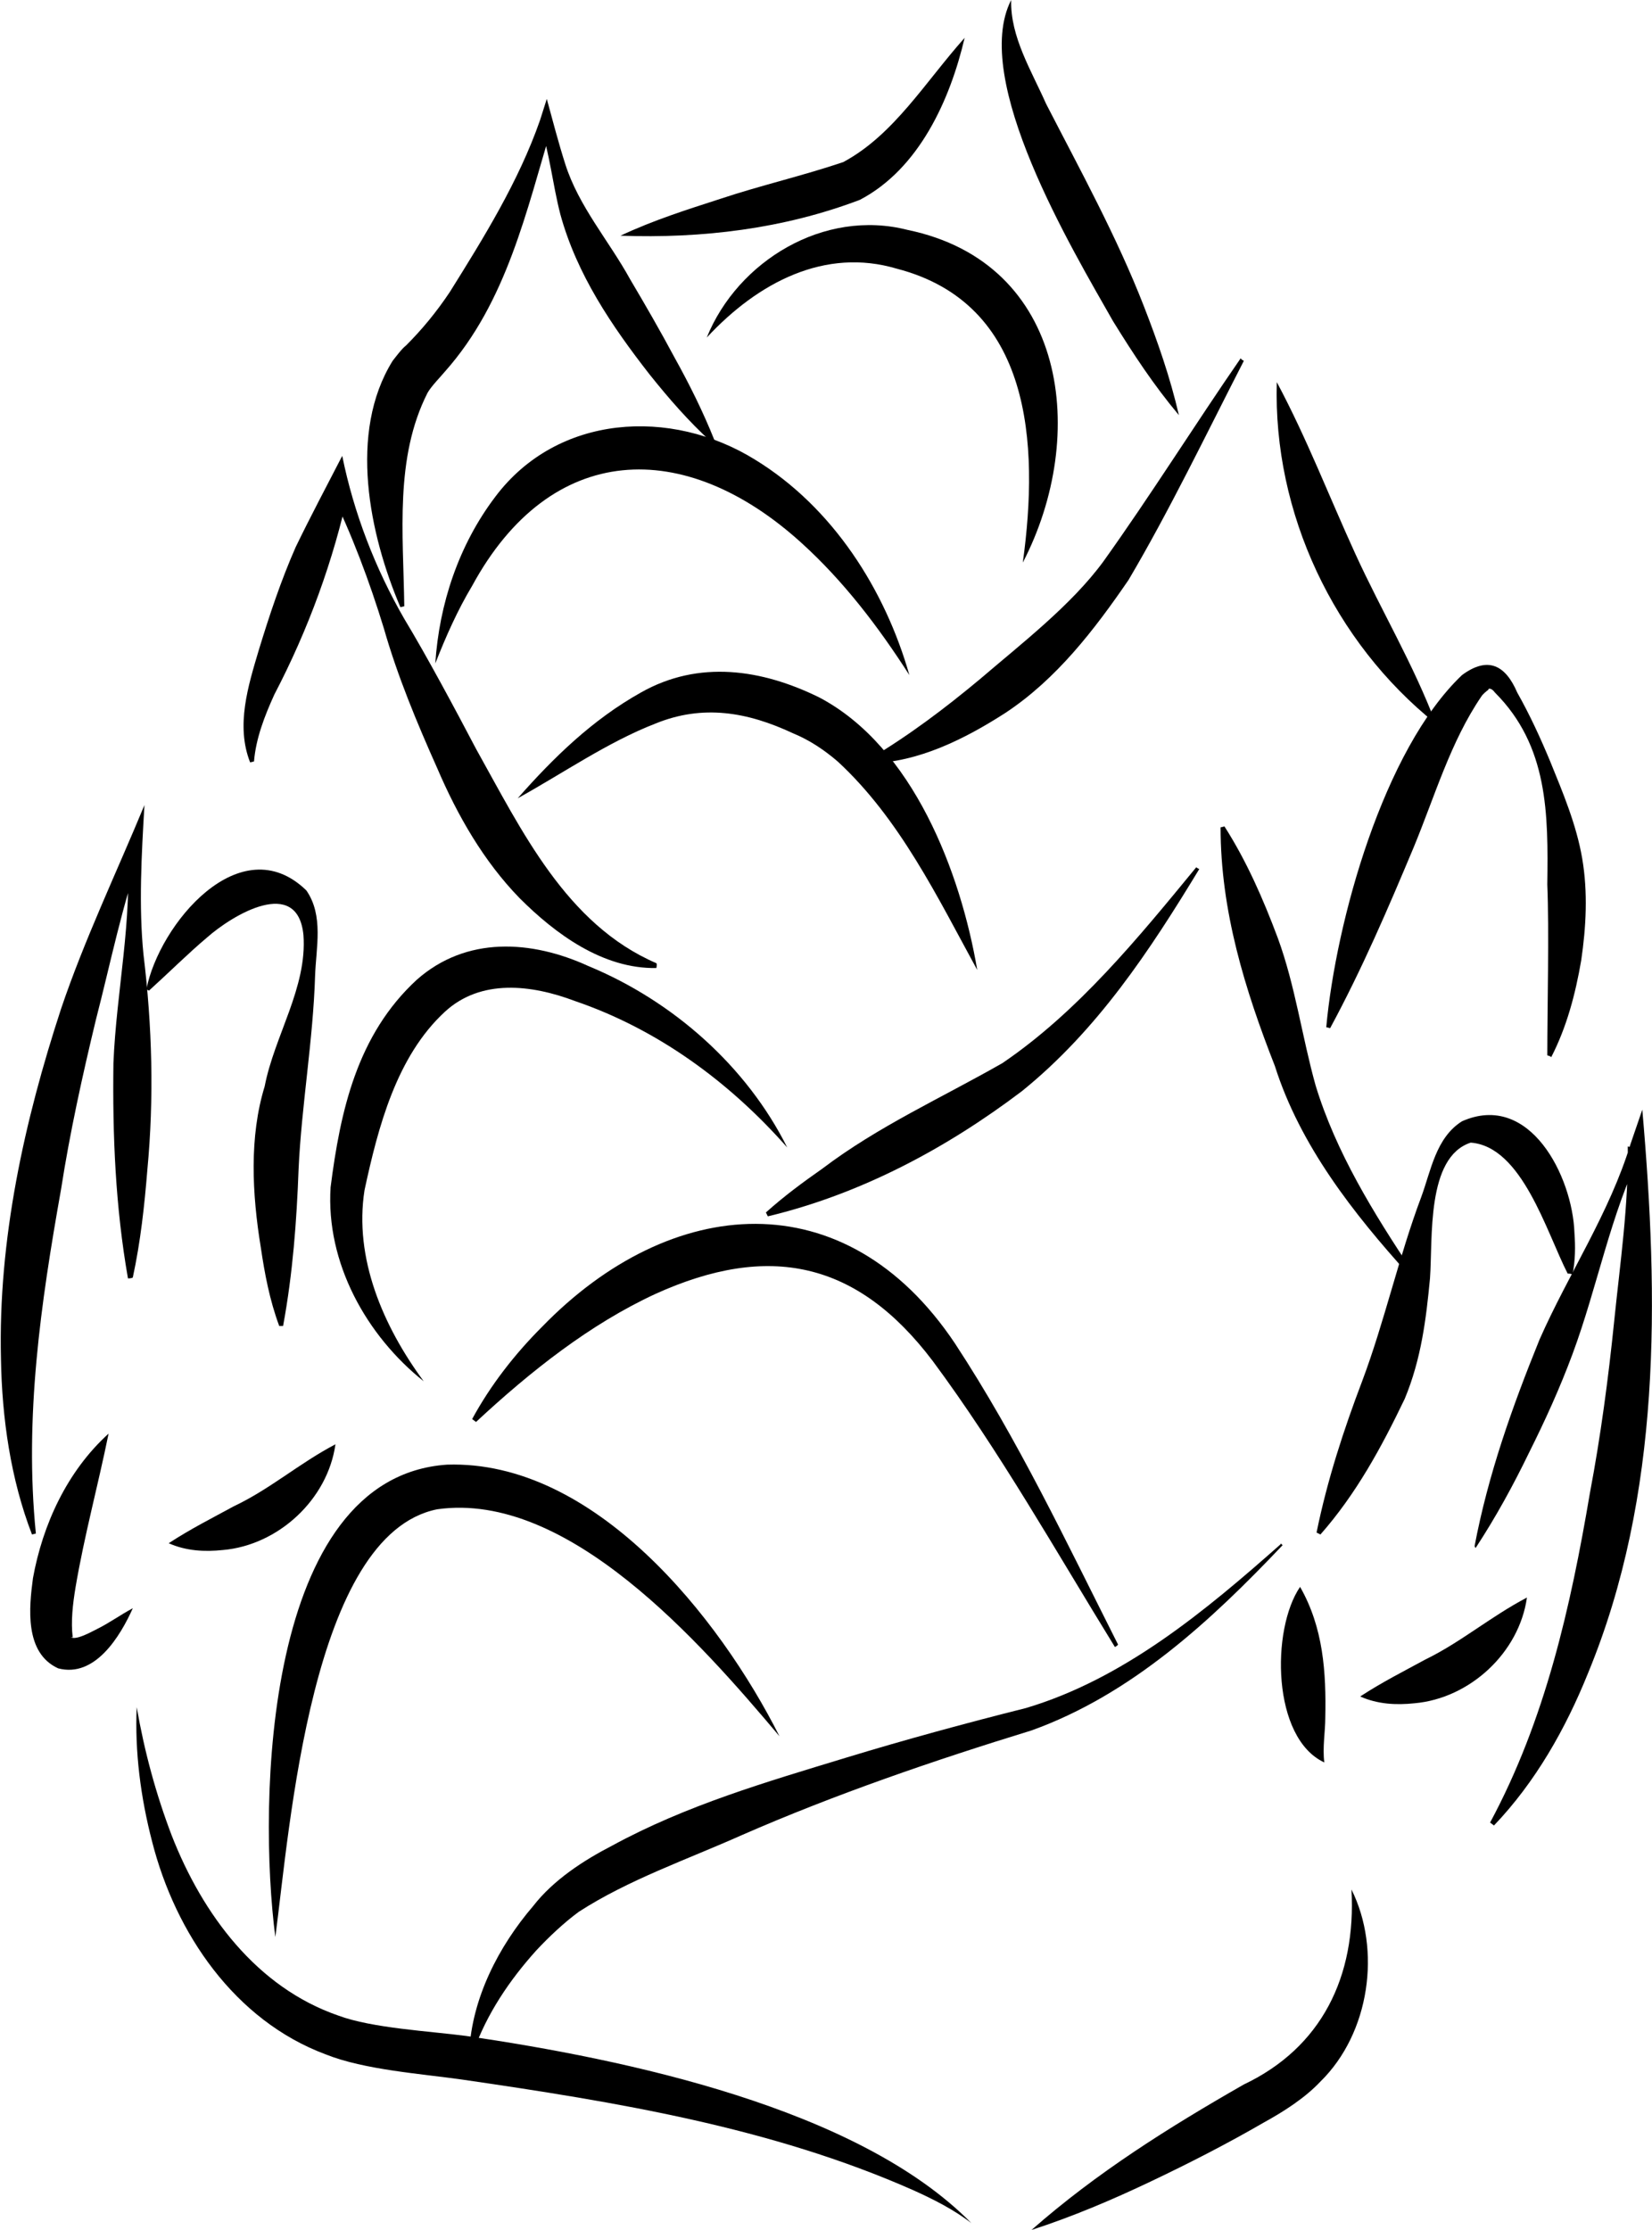
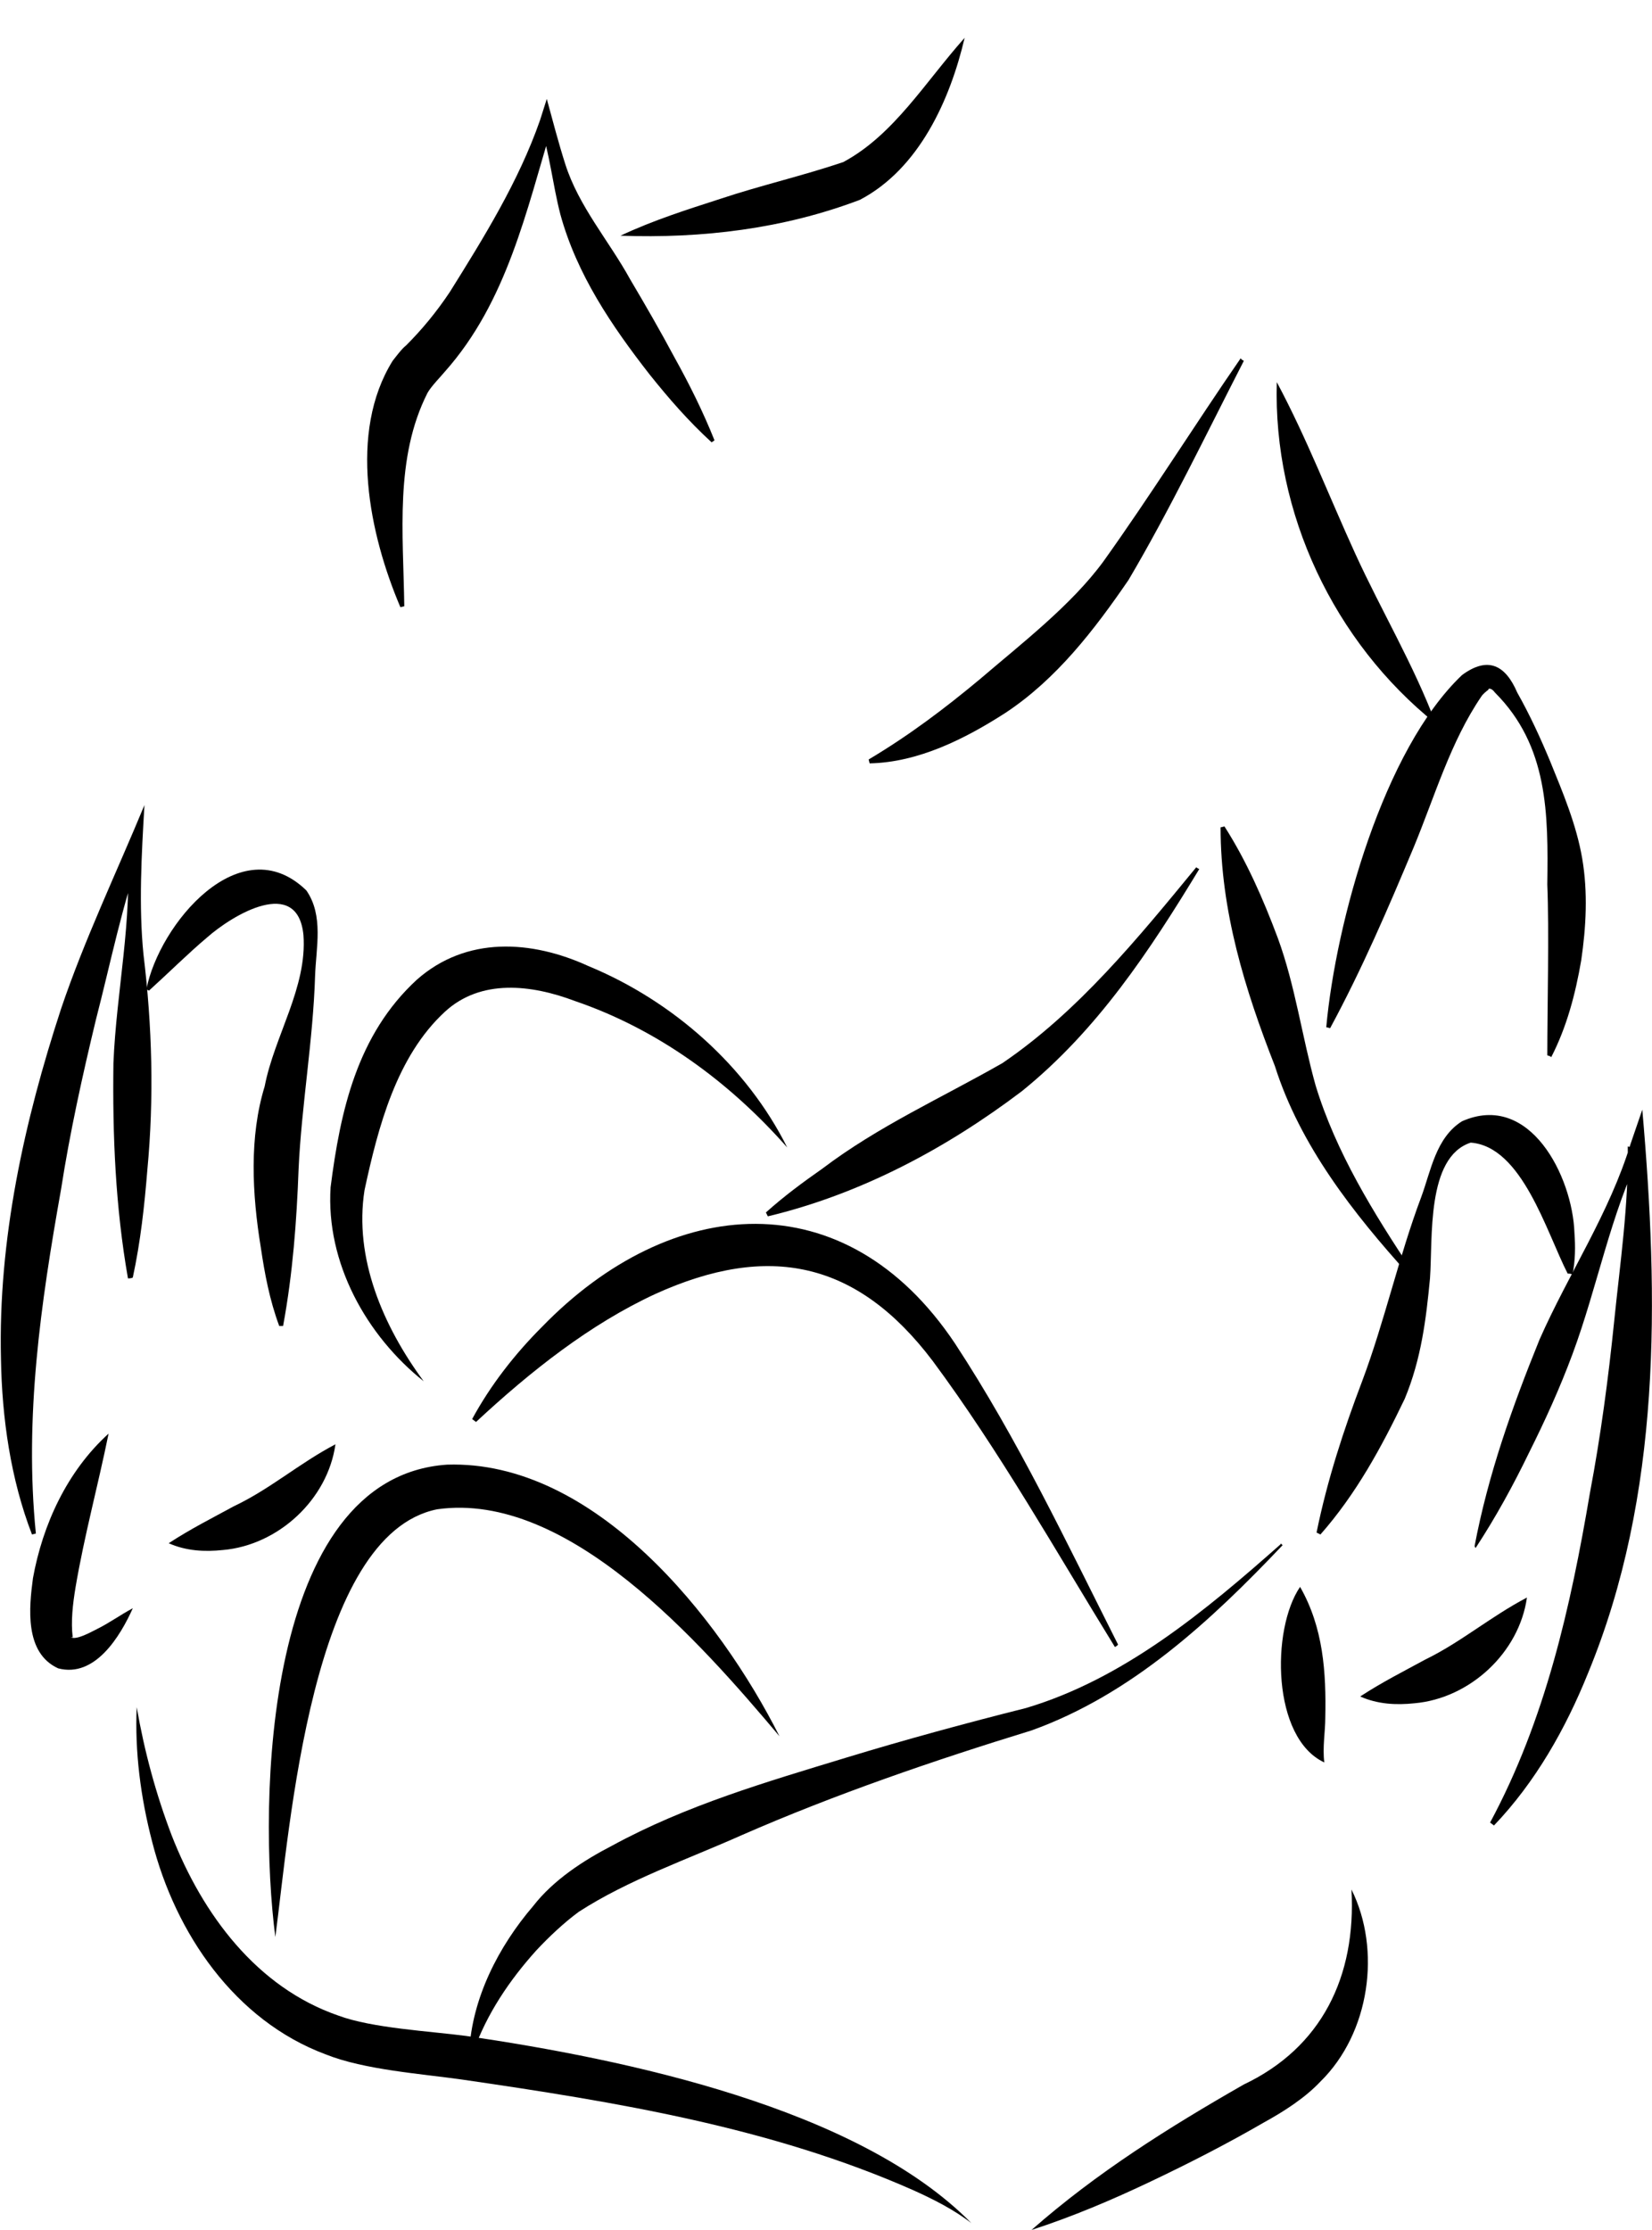
<svg xmlns="http://www.w3.org/2000/svg" version="1.1" id="Ebene_1" x="0px" y="0px" viewBox="0 0 170.4 229.9" style="enable-background:new 0 0 170.4 229.9;" xml:space="preserve">
  <g>
    <path d="M145.3,131.4c-5.7-6.3-11.2-13.3-13.8-21.5c-3.1-7.9-5.6-16-5.6-24.6c0,0,0.4-0.1,0.4-0.1c2.3,3.6,4,7.5,5.5,11.5   c1.8,4.9,2.5,10.2,3.9,15.2c2.1,6.9,6,13.2,10,19.2C145.6,131.1,145.3,131.4,145.3,131.4L145.3,131.4z" />
  </g>
  <g>
    <path d="M123.7,89.6c-5.1,8.4-10.5,16.6-18.3,22.9c-7.8,5.9-16.6,10.6-26.2,12.9c0,0-0.2-0.4-0.2-0.4c1.9-1.7,3.8-3.1,5.8-4.5   c5.8-4.4,12.3-7.3,18.6-10.9c7.8-5.3,14-12.9,20-20.2C123.3,89.4,123.7,89.6,123.7,89.6L123.7,89.6z" />
  </g>
  <g>
    <path d="M115,169.8c-6.1-9.9-11.9-20.2-18.8-29.5c-7.8-10.3-16.9-12.2-28.6-6.9c-6.7,3.1-12.8,7.9-18.5,13.2l-0.4-0.3   c1.9-3.5,4.4-6.7,7.2-9.5c13.3-13.7,31.3-15.2,42.6,1.7c6.5,9.9,11.5,20.5,16.8,31C115.4,169.6,115,169.8,115,169.8L115,169.8z" />
  </g>
  <g>
    <path d="M132.3,159.3c-7.4,7.8-15.6,15.4-25.9,19.1c-10.1,3.1-20.3,6.6-29.9,10.8c-5.6,2.5-11.7,4.6-16.8,7.9   c-1.5,1.1-3.1,2.6-4.4,4c-2.7,3-5.1,6.5-6.5,10.5c0,0-0.4-0.1-0.4-0.1c0.3-5.5,3-10.8,6.6-15c2.1-2.7,5.2-4.7,8.1-6.2   c7.7-4.2,16-6.6,24.2-9.1c5.9-1.8,12.5-3.6,18.5-5.1c10.1-3,18.5-10,26.3-16.9C132,159,132.3,159.3,132.3,159.3L132.3,159.3z" />
  </g>
  <g>
    <path d="M80.4,179c-8.1-9.6-21.8-25.3-35.3-23.4c-13,2.6-15.2,32.8-16.7,44.1c-1.8-13.8-1.2-47.4,17.7-48.7   C61.3,150.5,74.2,166.7,80.4,179L80.4,179z" />
  </g>
  <g>
    <path d="M134.1,163.6c2.4,4.2,2.7,8.8,2.6,13.5c0,1.4-0.3,3.1-0.1,4.6C131.2,179.2,131.1,168,134.1,163.6L134.1,163.6z" />
  </g>
  <g>
    <path d="M128.3,37.2c-3.8,7.4-7.7,15.5-11.9,22.6c-3.5,5.1-7.4,10.2-12.7,13.7c-4.2,2.7-9,5.1-14,5.2c0,0-0.1-0.4-0.1-0.4   c4.2-2.5,7.9-5.3,11.5-8.3c4.2-3.6,9.4-7.6,12.7-12.1c4.8-6.7,9.5-14.2,14.2-21C127.9,37,128.3,37.2,128.3,37.2L128.3,37.2z" />
  </g>
  <g>
    <path d="M131.7,39.4c3.1,5.8,5.4,11.8,8.1,17.7c2.7,5.9,6,11.4,8.3,17.5C137.6,66.2,131.3,52.9,131.7,39.4L131.7,39.4z" />
  </g>
  <g>
-     <path d="M104.3,0c-0.1,3.8,2.1,7.3,3.6,10.7c3.5,6.8,7.3,13.7,10.1,20.9c1.4,3.6,2.7,7.3,3.6,11.2c-2.6-3.1-4.7-6.3-6.8-9.7   C110.6,25.7,100.1,8.2,104.3,0L104.3,0z" />
-   </g>
+     </g>
  <g>
    <path d="M99.5,3.9c-1.5,6.4-4.7,13.5-10.8,16.7c-7.9,3-16.3,4-24.7,3.7c3.4-1.6,6.9-2.7,10.3-3.8c4.2-1.4,8.6-2.4,12.7-3.8   C92.2,13.9,95.4,8.5,99.5,3.9L99.5,3.9z" />
  </g>
  <g>
    <path d="M73.4,45.6c-2.4-2.2-4.4-4.5-6.4-7c-3.9-5-7.5-10.3-9.2-16.5c-0.8-3.1-1.1-6.3-2.1-9.3c0,0,1.3,0,1.3,0   c-2.7,8.9-4.7,18.3-11.1,25.5c-0.5,0.6-1.4,1.5-1.8,2.2c-3.4,6.7-2.5,14.5-2.4,22c0,0-0.4,0.1-0.4,0.1c-3.2-7.5-5.4-18-0.8-25.4   c0.4-0.5,0.9-1.2,1.4-1.6c1.6-1.6,3.1-3.4,4.5-5.5c3.5-5.6,7.1-11.4,9.3-17.7c0,0,0.7-2.2,0.7-2.2c0.6,2.2,1.2,4.5,1.9,6.7   c1.4,4.4,4.5,7.9,6.7,11.9c1.6,2.7,3.1,5.3,4.6,8.1c1.5,2.7,2.9,5.5,4.1,8.5L73.4,45.6L73.4,45.6z" />
  </g>
  <g>
-     <path d="M105.5,58c1.7-12.3,0.9-26.7-13-30.3c-7.4-2.2-14.3,1.4-19.6,7.1c3.2-7.9,12.1-13.3,20.7-11.1   C110.1,27.1,112.3,44.9,105.5,58L105.5,58z" />
-   </g>
+     </g>
  <g>
-     <path d="M93.8,69.6c-3.2-5-6.8-9.7-11.1-13.6c-12.1-11-25.9-10.5-34,4.4c-1.5,2.5-2.7,5.2-3.8,8c0.4-6.1,2.4-12.2,6.2-17.2   c6.4-8.5,18.1-9.2,26.8-3.8C85.9,52.3,91.3,60.8,93.8,69.6L93.8,69.6z" />
-   </g>
+     </g>
  <g>
    <path d="M81.2,118.3c-6-6.8-13.4-12.2-21.9-15.1c-4.5-1.7-9.7-2.3-13.4,1.1c-5,4.6-6.9,11.9-8.3,18.4c-1.1,7,1.9,14,6.1,19.7   c-5.9-4.7-10.1-12.2-9.6-20c1-7.8,2.7-15.7,8.9-21.4c5.1-4.5,11.8-4.1,17.7-1.4C69.4,103.2,77,109.9,81.2,118.3L81.2,118.3z" />
  </g>
  <g>
-     <path d="M100.8,100c-4.1-7.5-8-15.6-14.4-21.5c-1.4-1.2-2.9-2.2-4.6-2.9c-4.7-2.2-9.3-3-14.2-1c-4.9,1.9-9.5,5.1-14.2,7.7   c3.7-4.2,7.7-8.1,12.7-10.9c6-3.4,12.5-2.4,18.4,0.5C94.2,77,99.1,90,100.8,100L100.8,100z" />
-   </g>
+     </g>
  <g>
-     <path d="M67.7,99.8c-5.5,0.1-10.4-3.5-14.1-7.2c-3.7-3.8-6.4-8.5-8.5-13.4c-2.1-4.7-4.1-9.5-5.5-14.4c-1.5-4.9-3.3-9.7-5.6-14.4   l2,0c-1.6,7.4-4.2,14.5-7.7,21.2c-1,2.2-1.9,4.5-2.1,6.9c0,0-0.4,0.1-0.4,0.1c-1.5-3.8-0.2-7.9,0.9-11.6c1.1-3.6,2.3-7.2,3.8-10.6   c1.5-3.1,3.2-6.3,4.8-9.4c1.2,5.9,3.4,11.6,6.4,16.8c2.3,3.8,5.3,9.4,7.4,13.4c4.7,8.4,9.3,18.1,18.6,22.1   C67.8,99.4,67.7,99.8,67.7,99.8L67.7,99.8z" />
-   </g>
+     </g>
  <g>
    <path d="M161.7,131.3c-2.2-4.3-4.7-13.1-10-13.5c-4.6,1.5-3.9,9.9-4.2,14c-0.4,4.2-0.9,8.3-2.6,12.4c-2.4,5-5,9.8-8.7,14   c0,0-0.4-0.2-0.4-0.2c1.1-5.4,2.8-10.6,4.7-15.6c2.3-6.1,3.8-12.9,6.1-19c1-2.7,1.5-6.1,4.2-7.8c7-3.1,11.4,5.7,11.6,11.5   c0.1,1.4,0.1,2.8-0.2,4.3C162.1,131.3,161.7,131.3,161.7,131.3L161.7,131.3z" />
  </g>
  <g>
    <path d="M159.6,108.8c0-4.8,0.2-12.9,0-17.6c0.1-7.3,0.1-14.3-5.4-19.8c-0.3-0.4-0.5-0.4-0.6-0.4c-0.1,0,0,0.1-0.2,0.2   c-0.1,0.1-0.4,0.3-0.6,0.6c-3.2,4.7-4.8,10.3-7,15.6c-2.6,6.2-5.3,12.5-8.6,18.6l-0.4-0.1c1-10.9,5.9-28.6,14-36.3   c2.7-2,4.5-1,5.7,1.8c1.3,2.3,2.4,4.7,3.4,7.1c1.3,3.2,2.7,6.5,3.3,10c0.6,3.5,0.4,7.1-0.1,10.5c-0.6,3.5-1.5,6.9-3.1,10   C160,108.9,159.6,108.8,159.6,108.8L159.6,108.8z" />
  </g>
  <g>
    <path d="M100.2,229.2c-1.8-1.4-4-2.5-6-3.4c-14.7-6.5-30.7-9.1-46.5-11.4c-4.2-0.6-10.1-1-14.1-2.6c-9.4-3.5-15.5-12.5-17.9-21.9   c-1.2-4.6-1.8-9.3-1.6-13.9c0.8,4.6,2,9,3.6,13.2c3.2,8.2,8.8,15.7,17.2,18.6c3.5,1.3,9.4,1.6,13.2,2.1   C64.5,212.3,88.5,217.3,100.2,229.2L100.2,229.2z" />
  </g>
  <g>
    <path d="M152.1,159.4c1.4-7.4,3.9-14.4,6.7-21.3c3-6.8,7.2-13,9.4-20.2c0,0,1.2-3.5,1.2-3.5c1.7,19.5,2,39.7-5.6,58.1   c-2.3,5.7-5.4,11.2-9.7,15.7l-0.4-0.3c5.7-10.6,8.3-22.2,10.3-34c1.1-5.8,1.9-11.8,2.5-17.7c0.6-5.9,1.5-12,1.4-18   c0,0,1.5,0.3,1.5,0.3c-3.3,6.7-4.6,14.1-7.2,21.1c-1.3,3.5-2.8,6.8-4.5,10.2c-1.6,3.3-3.4,6.6-5.5,9.8L152.1,159.4L152.1,159.4z" />
  </g>
  <g>
    <path d="M157.5,164.7c-0.8,5.7-5.9,10.4-11.6,10.9c-1.9,0.2-3.8,0.1-5.6-0.7c2.3-1.5,4.5-2.6,6.7-3.8   C150.7,169.3,153.7,166.7,157.5,164.7L157.5,164.7z" />
  </g>
  <g>
    <path d="M11.2,147.8c-1.1,5.4-2.5,10.5-3.4,15.8c-0.3,1.8-0.5,3.6-0.3,5.2c0,0-0.1,0-0.1,0c0,0,0,0-0.1,0c0.6,0.3,2-0.5,2.8-0.9   c1.2-0.6,2.3-1.4,3.6-2.1c-1.3,2.9-3.9,7.2-7.7,6.2c-3.5-1.6-3-6.3-2.6-9.3C4.4,157.2,6.9,151.7,11.2,147.8L11.2,147.8z" />
  </g>
  <g>
    <path d="M34.6,148.9c-0.8,5.7-5.9,10.4-11.6,10.9c-1.9,0.2-3.8,0.1-5.6-0.7c2.3-1.5,4.5-2.6,6.7-3.8   C27.9,153.5,30.8,150.9,34.6,148.9L34.6,148.9z" />
  </g>
  <g>
    <path d="M139.4,194.8c3.1,6.2,1.9,14.8-3.2,19.8c-1.6,1.7-3.8,3.1-5.8,4.2c-3.8,2.2-7.7,4.2-11.7,6.1c-4,1.9-8,3.6-12.3,5   c6.7-5.9,14.2-10.6,21.9-15C136.3,211.1,139.9,203.8,139.4,194.8L139.4,194.8z" />
  </g>
  <g>
    <path d="M15.1,102c1.3-6.7,9.7-16.8,16.5-10.2c1.8,2.6,1,5.9,0.9,8.8c-0.2,6.6-1.4,13.4-1.7,19.9c-0.2,5.4-0.6,10.8-1.6,16.2   l-0.4,0c-1-2.7-1.5-5.4-1.9-8.1c-0.9-5.5-1.2-11.4,0.4-16.6c1-5.2,4.4-10.2,4-15.6c-0.6-6.1-7.3-2.1-10,0.3   c-1.9,1.6-3.8,3.5-5.9,5.4C15.5,102.2,15.1,102,15.1,102L15.1,102z" />
  </g>
  <g>
    <path d="M13.2,131.8c-1.3-7.4-1.6-14.8-1.5-22.2c0.3-7.4,2-14.8,1.4-22.2c0,0,1.5,0.3,1.5,0.3c-2,5.6-3.2,11.6-4.7,17.4   c-1.4,5.8-2.7,11.7-3.6,17.5c-2.1,11.8-3.8,23.5-2.6,35.5c0,0-0.4,0.1-0.4,0.1c-2.2-5.7-3.1-12-3.2-18.1   c-0.3-12.3,2.4-24.5,6.2-36.1c2.4-7.1,5.7-14,8.6-21c-0.3,5.1-0.6,10.4-0.1,15.4c0.9,7.4,1.1,14.8,0.4,22.2   c-0.3,3.7-0.7,7.4-1.5,11.1C13.6,131.8,13.2,131.8,13.2,131.8L13.2,131.8z" />
  </g>
</svg>